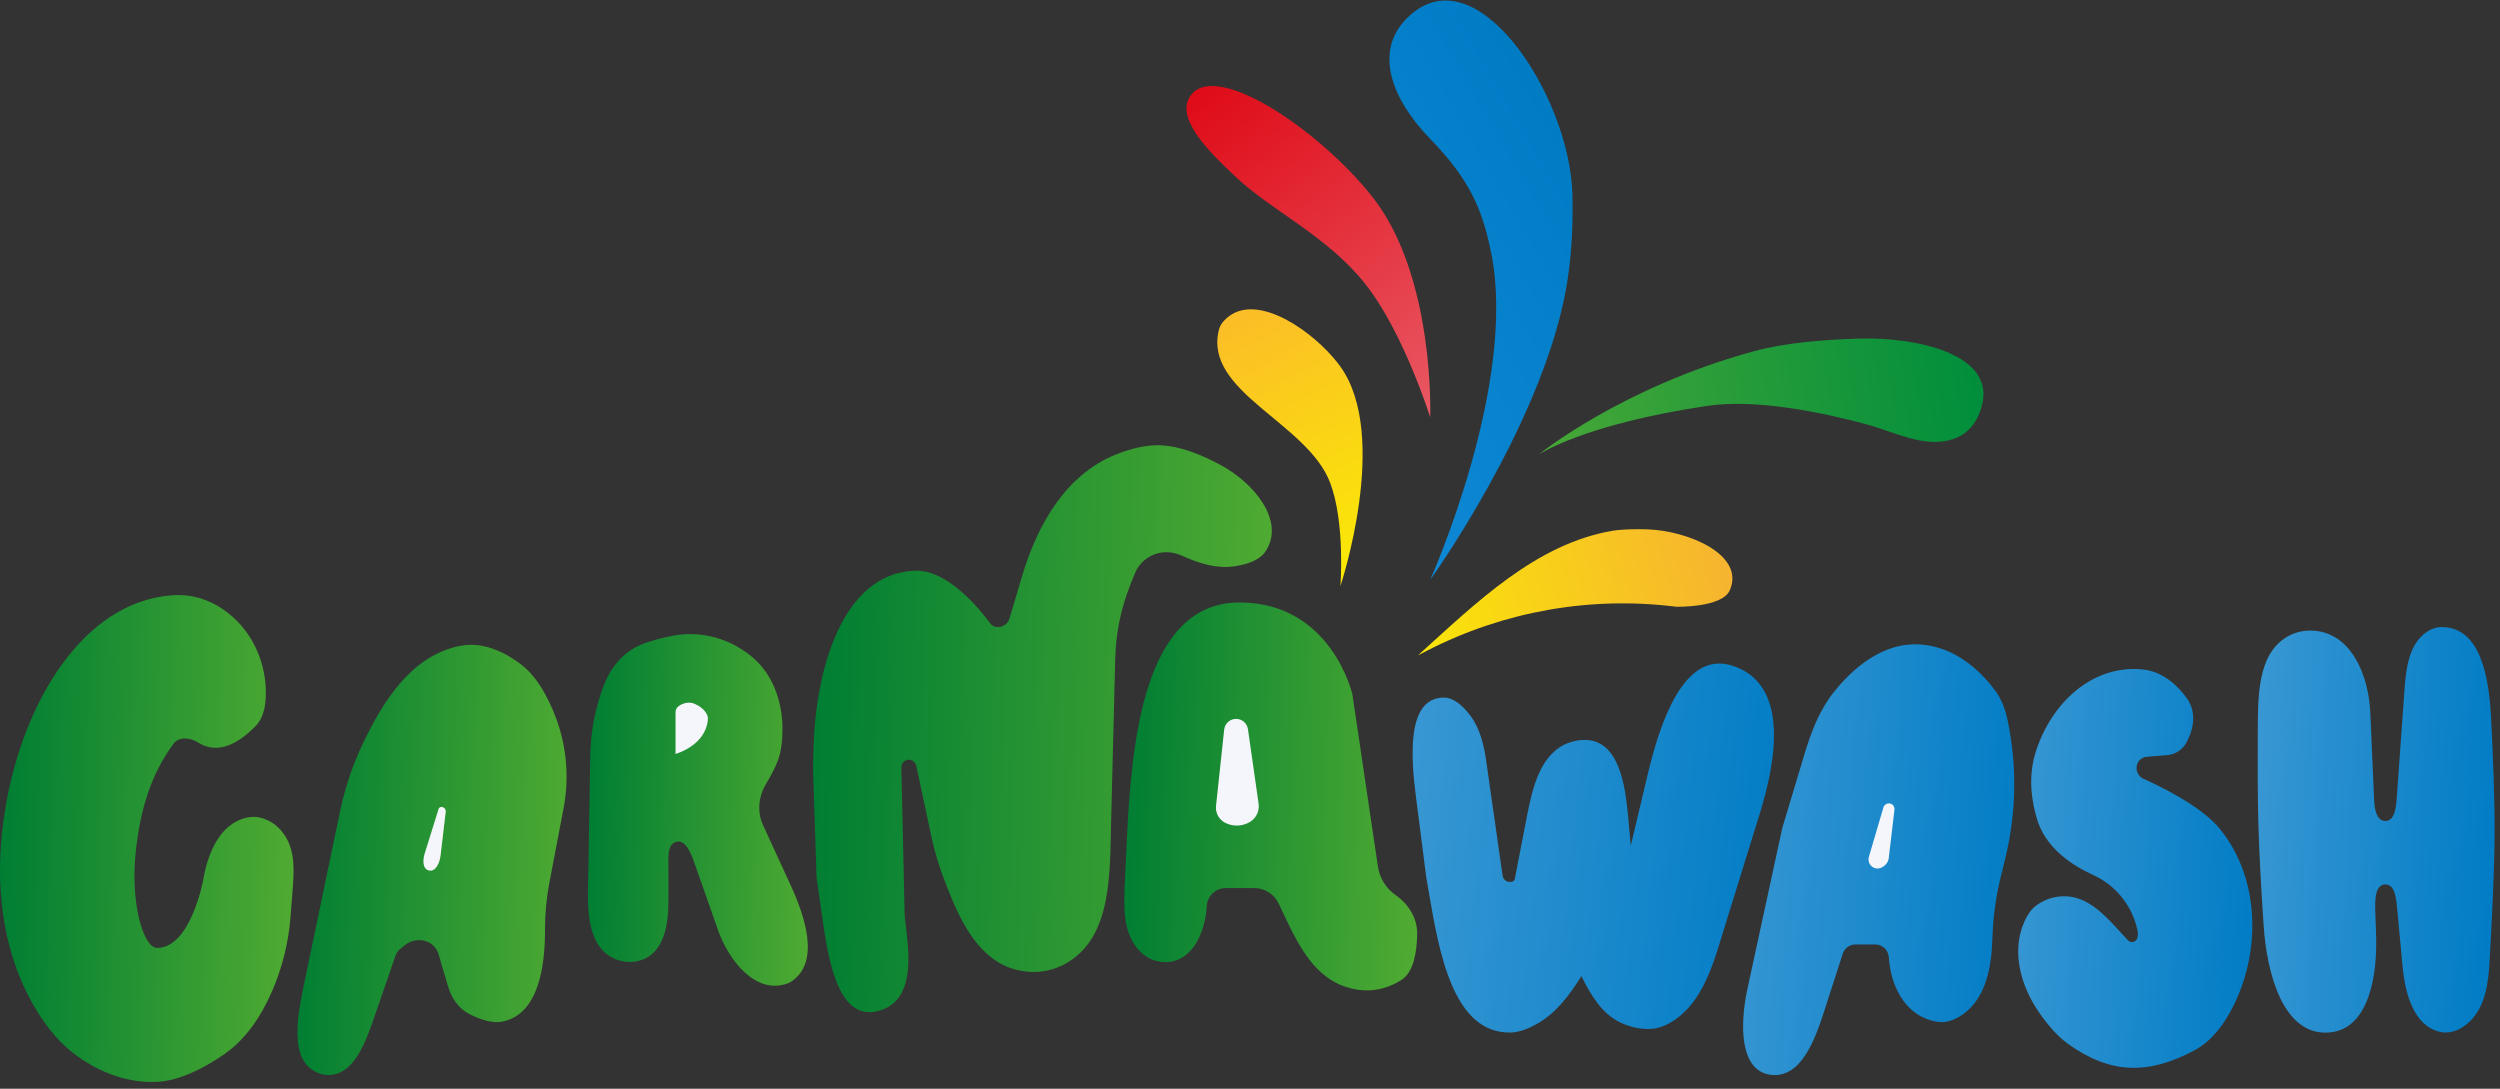
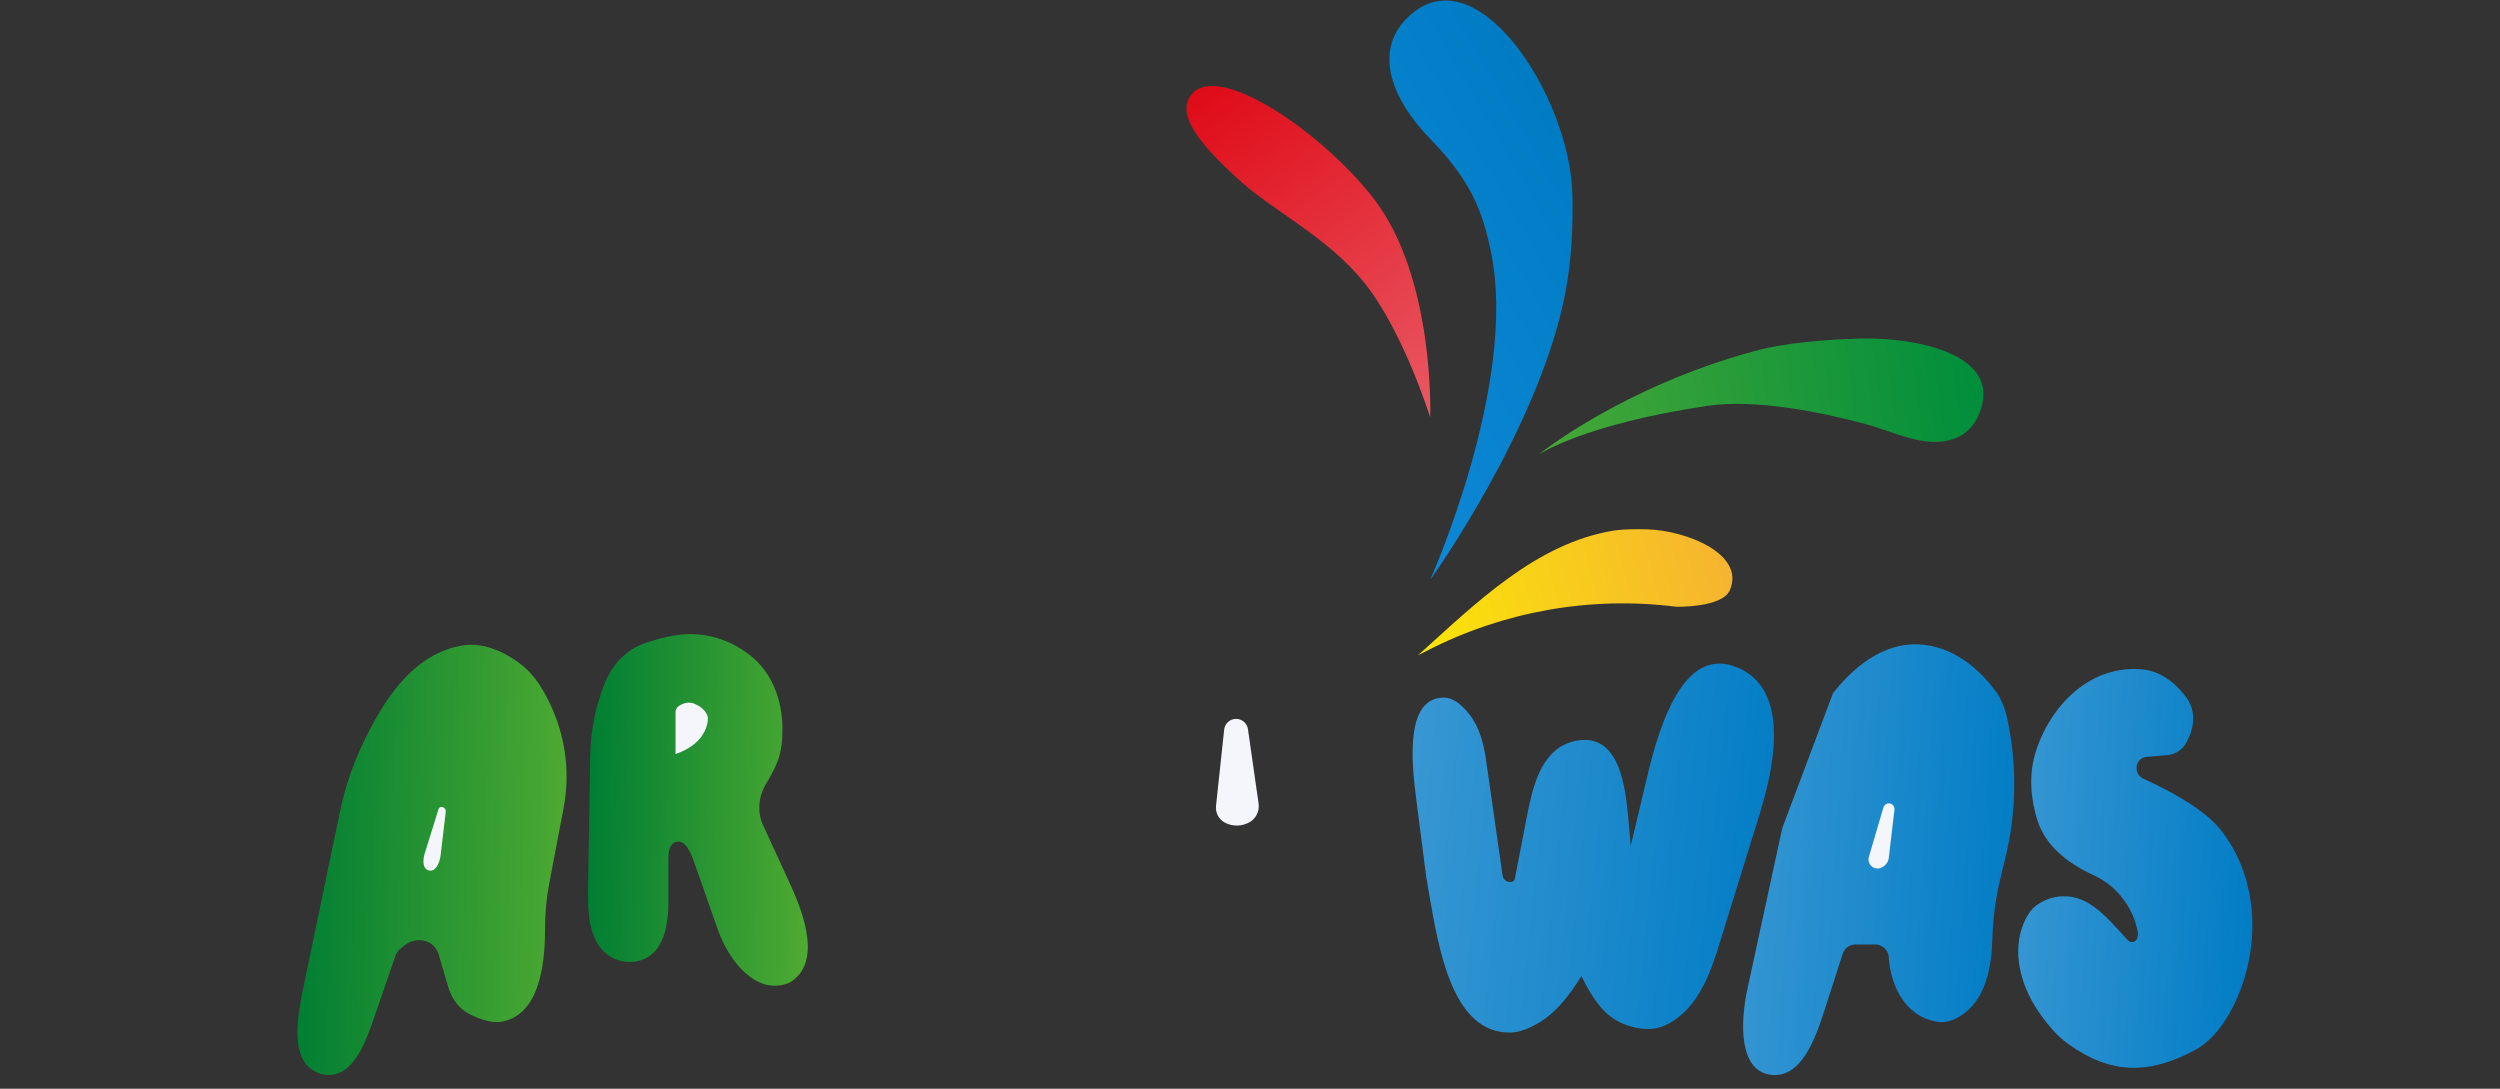
<svg xmlns="http://www.w3.org/2000/svg" width="186" height="81" viewBox="0 0 186 81" fill="none">
  <rect x="0" y="0" width="186" height="81" fill="#333333" stroke="none" />
  <path d="M110.94 18.803C112.938 28.584 106.406 43.141 106.406 43.141C106.406 43.141 114.552 31.819 116.473 21.73C116.919 19.389 117.042 16.883 116.988 14.487C116.822 7.085 109.644 -3.911 104.561 1.474C102.286 3.884 103.485 7.327 106.406 10.331C109.457 13.469 110.311 15.722 110.94 18.803Z" fill="url(#paint0_linear_691_5396)" />
  <path d="M101.565 21.113C104.42 24.702 106.406 31.049 106.406 31.049C106.406 31.049 106.792 20.574 102.103 14.643C98.199 9.707 90.63 4.598 88.654 7.019C87.27 8.713 89.993 11.328 91.958 13.18C94.648 15.714 98.709 17.524 101.565 21.113Z" fill="url(#paint1_linear_691_5396)" />
  <path d="M130.541 26.117C132.798 25.503 135.754 25.264 138.367 25.19C142.426 25.074 148.512 26.28 147.448 30.199C147.038 31.711 146.16 32.411 145.225 32.696C143.127 33.337 140.961 32.132 138.843 31.562C135.655 30.703 130.685 29.651 127.006 30.199C117.784 31.573 114.479 33.819 114.479 33.819C114.479 33.819 120.627 28.813 130.541 26.117Z" fill="url(#paint2_linear_691_5396)" />
-   <path d="M98.958 35.903C100.092 38.882 99.727 43.605 99.727 43.605C99.727 43.605 103.442 32.461 99.727 27.277C99.554 27.036 99.359 26.794 99.149 26.554C97.131 24.242 93.098 21.61 91.043 23.888C90.863 24.088 90.749 24.3 90.692 24.522C89.497 29.152 97.257 31.434 98.958 35.903Z" fill="url(#paint3_linear_691_5396)" />
  <path d="M120.324 39.442C120.219 39.453 120.111 39.468 119.999 39.486C114.267 40.448 109.808 44.87 105.491 48.761L106.192 48.401C111.894 45.475 118.346 44.339 124.704 45.141C124.704 45.141 128.132 45.228 128.701 43.909C129.857 41.226 125.493 39.475 122.573 39.384C121.799 39.36 121.021 39.37 120.324 39.442Z" fill="url(#paint4_linear_691_5396)" />
-   <path d="M91.772 42.141C92.634 42.026 93.569 41.756 94.063 41.15C94.106 41.097 94.146 41.041 94.184 40.982C95.621 38.717 93.263 35.944 90.912 34.651C89.459 33.851 87.745 33.146 86.194 33.125C85.183 33.112 84.1 33.39 83.059 33.801C79.329 35.276 77.19 39.006 76.047 42.85L75.111 46C74.994 46.39 74.635 46.658 74.228 46.658C74.002 46.658 73.791 46.546 73.657 46.363C72.951 45.396 70.554 42.387 68.095 42.461C62.566 42.628 60.67 50.074 60.528 55.604L60.488 57.15L60.751 65.281L61.154 68.109L61.156 68.122C61.583 71.111 62.268 75.904 65.21 75.249C65.436 75.198 65.644 75.129 65.835 75.044C67.791 74.175 67.705 71.537 67.454 69.412L67.308 68.167L67.062 57.096C67.054 56.727 67.399 56.452 67.757 56.541C67.964 56.593 68.123 56.758 68.168 56.966L69.302 62.259C69.546 63.398 69.882 64.515 70.306 65.599L70.499 66.093C71.511 68.677 72.897 71.452 75.585 72.143C76.418 72.357 77.35 72.401 78.325 72.101C78.746 71.972 79.128 71.794 79.472 71.582C82.745 69.572 82.57 64.926 82.668 61.087L82.975 48.955C83.022 47.089 83.401 45.246 84.094 43.513L84.43 42.673C84.852 41.618 85.927 40.974 87.056 41.1C87.354 41.133 87.644 41.212 87.918 41.334L88.12 41.423C89.276 41.937 90.519 42.308 91.772 42.141Z" fill="url(#paint5_linear_691_5396)" />
-   <path d="M19.037 53.997C17.063 56.039 15.617 55.805 14.749 55.246C14.175 54.877 13.317 54.782 12.912 55.331C11.192 57.661 10.458 60.263 10.119 63.178C9.662 67.112 10.644 70.523 11.692 70.523C14.172 70.523 15.103 65.539 15.103 65.539C15.442 63.499 16.351 61.258 18.374 60.832C18.689 60.766 19.003 60.752 19.299 60.817C20.253 61.029 20.864 61.626 21.254 62.263C21.981 63.449 21.869 64.924 21.762 66.311L21.618 68.193C21.472 70.083 21.017 71.936 20.27 73.678C19.456 75.577 18.299 77.342 16.588 78.501C15.191 79.448 13.385 80.403 11.692 80.49C9.038 80.626 6.86 79.383 5.725 78.561C5.131 78.131 4.588 77.633 4.106 77.08C2.441 75.163 -1.23 69.691 0.414 60.031C1.747 52.192 6.186 44.816 12.742 44.292C14.733 44.133 16.253 44.953 17.326 45.909C18.951 47.357 19.825 49.534 19.778 51.709C19.759 52.585 19.572 53.444 19.037 53.997Z" fill="url(#paint6_linear_691_5396)" />
  <path d="M24.285 79.973C24.122 79.961 23.969 79.931 23.827 79.884C21.289 79.052 22.201 75.235 22.746 72.62L25.303 60.349C25.673 58.576 26.256 56.855 27.042 55.224C28.508 52.178 30.494 49.049 33.756 48.163C34.192 48.044 34.626 47.973 35.04 47.973C36.458 47.974 37.748 48.67 38.695 49.379C39.852 50.245 40.575 51.534 41.144 52.862C42.123 55.147 42.398 57.673 41.933 60.116L40.871 65.689C40.656 66.816 40.548 67.96 40.548 69.107V69.232C40.548 71.959 40.048 75.479 37.372 76.006C37.295 76.021 37.217 76.032 37.138 76.038C36.423 76.096 35.59 75.783 34.927 75.448C34.116 75.039 33.589 74.255 33.333 73.383L32.628 70.987C32.496 70.536 32.151 70.18 31.706 70.031C31.168 69.852 30.576 69.957 30.133 70.312L29.807 70.572C29.627 70.716 29.492 70.908 29.416 71.126L27.934 75.424C27.257 77.39 26.359 80.122 24.285 79.973Z" fill="url(#paint7_linear_691_5396)" />
  <path d="M32.778 63.651L33.161 60.4C33.183 60.207 33.032 60.038 32.838 60.038C32.743 60.038 32.659 60.099 32.631 60.19L31.593 63.511C31.449 63.973 31.425 64.632 31.892 64.759C32.416 64.902 32.715 64.19 32.778 63.651Z" fill="url(#paint8_linear_691_5396)" />
  <path d="M32.778 63.651L33.161 60.4C33.183 60.207 33.032 60.038 32.838 60.038C32.743 60.038 32.659 60.099 32.631 60.19L31.593 63.511C31.449 63.973 31.425 64.632 31.892 64.759C32.416 64.902 32.715 64.19 32.778 63.651Z" fill="#F5F6FB" />
  <path d="M58.581 73.172C58.604 73.163 58.626 73.155 58.648 73.146C58.723 73.116 58.795 73.078 58.865 73.032C61.037 71.603 59.904 68.211 58.819 65.847L56.766 61.379C56.309 60.384 56.442 59.225 57.009 58.288C57.33 57.759 57.656 57.159 57.861 56.618C58.14 55.887 58.224 54.995 58.216 54.145C58.196 52.113 57.457 50.079 55.873 48.806C54.804 47.947 53.291 47.177 51.304 47.177C50.224 47.178 48.979 47.508 47.947 47.865C46.53 48.355 45.495 49.526 44.952 50.922C44.295 52.61 43.944 54.4 43.914 56.211L43.745 66.34C43.714 68.23 43.919 70.439 45.611 71.279C45.972 71.458 46.383 71.572 46.845 71.572C47.171 71.572 47.472 71.514 47.747 71.419C49.389 70.849 49.73 68.819 49.73 67.082V64.412C49.73 63.766 49.648 62.875 50.255 62.651C50.26 62.649 50.265 62.647 50.271 62.645C51.033 62.403 51.44 63.563 51.705 64.318L51.706 64.319L53.41 69.172C54.232 71.513 56.248 74.015 58.581 73.172Z" fill="url(#paint9_linear_691_5396)" />
  <path d="M50.26 52.983V56.099C51.278 55.76 52.226 55.106 52.554 54.084C52.662 53.749 52.711 53.428 52.62 53.214C52.437 52.779 52.025 52.514 51.668 52.359C51.283 52.192 50.853 52.294 50.504 52.527C50.352 52.628 50.26 52.8 50.26 52.983Z" fill="#F5F6FB" />
-   <path d="M93.32 66.073H91.191C90.445 66.073 89.827 66.66 89.783 67.405C89.667 69.388 88.701 71.581 86.714 71.581C85.809 71.581 85.154 71.175 84.684 70.643C83.475 69.276 83.61 67.253 83.697 65.43L83.836 62.508C84.177 55.346 85.052 44.823 92.222 44.823C99.042 44.823 100.616 51.646 100.616 51.646L102.515 64.462C102.642 65.323 103.118 66.093 103.831 66.592C104.792 67.264 105.455 68.308 105.438 69.48C105.42 70.748 105.198 72.307 104.288 72.892C102.739 73.888 101.236 73.811 100.017 73.388C97.907 72.656 96.718 70.555 95.757 68.539L95.126 67.213C94.794 66.516 94.092 66.073 93.32 66.073Z" fill="url(#paint10_linear_691_5396)" />
  <path d="M93.64 59.792L92.848 54.25C92.785 53.811 92.409 53.485 91.966 53.485C91.51 53.485 91.128 53.828 91.079 54.281L90.472 59.955C90.415 60.481 90.691 60.986 91.164 61.222C91.664 61.472 92.248 61.489 92.761 61.269L92.825 61.242C93.393 60.998 93.727 60.404 93.64 59.792Z" fill="#F5F6FB" />
  <path d="M109.377 53.222C108.863 52.544 108.179 51.901 107.427 51.901C104.586 51.901 104.991 56.511 105.352 59.328L106.115 65.279L106.309 66.403C107.047 70.683 108.068 76.927 112.41 76.82C113.039 76.804 113.728 76.526 114.35 76.177C115.783 75.373 116.786 74.016 117.656 72.623C118.353 74.017 119.177 75.438 120.591 76.091C121.17 76.358 121.862 76.558 122.64 76.558C123.28 76.558 123.873 76.339 124.404 76.009C126.76 74.543 127.512 71.553 128.333 68.903L130.934 60.511C132.217 56.368 133.049 50.912 128.935 49.541C125.261 48.316 123.49 53.842 122.592 57.61L121.329 62.918L121.129 60.718C120.914 58.358 120.438 55.207 118.074 55.054C118.023 55.051 117.971 55.049 117.919 55.049C117.486 55.049 117.088 55.128 116.727 55.258C114.642 56.008 114.032 58.518 113.611 60.694L112.704 65.381C112.685 65.48 112.614 65.561 112.518 65.593C112.189 65.702 111.841 65.487 111.792 65.143L110.57 56.594C110.399 55.395 110.108 54.188 109.377 53.222Z" fill="url(#paint11_linear_691_5396)" />
-   <path d="M143.624 75.904C143.998 76.012 144.358 76.069 144.666 76.039C145.046 76.001 145.43 75.845 145.796 75.626C147.586 74.555 148.124 72.308 148.215 70.225L148.248 69.463C148.308 68.079 148.503 66.705 148.829 65.359L149.208 63.795C150.017 60.456 150.073 56.978 149.372 53.614C149.208 52.83 148.946 52.064 148.472 51.418C147.568 50.189 145.743 48.244 143.092 47.967C140.093 47.652 137.758 49.808 136.375 51.574C135.312 52.931 134.712 54.57 134.217 56.221L132.6 61.612L130.004 73.596C129.476 76.03 129.335 79.73 131.813 79.973C134.026 80.19 135.053 77.301 135.736 75.185L137.098 70.961C137.231 70.548 137.616 70.268 138.05 70.268H139.51C140.049 70.268 140.496 70.687 140.529 71.225C140.657 73.267 141.658 75.337 143.624 75.904Z" fill="url(#paint12_linear_691_5396)" />
+   <path d="M143.624 75.904C143.998 76.012 144.358 76.069 144.666 76.039C145.046 76.001 145.43 75.845 145.796 75.626C147.586 74.555 148.124 72.308 148.215 70.225L148.248 69.463C148.308 68.079 148.503 66.705 148.829 65.359L149.208 63.795C150.017 60.456 150.073 56.978 149.372 53.614C149.208 52.83 148.946 52.064 148.472 51.418C147.568 50.189 145.743 48.244 143.092 47.967C140.093 47.652 137.758 49.808 136.375 51.574L132.6 61.612L130.004 73.596C129.476 76.03 129.335 79.73 131.813 79.973C134.026 80.19 135.053 77.301 135.736 75.185L137.098 70.961C137.231 70.548 137.616 70.268 138.05 70.268H139.51C140.049 70.268 140.496 70.687 140.529 71.225C140.657 73.267 141.658 75.337 143.624 75.904Z" fill="url(#paint12_linear_691_5396)" />
  <path d="M140.523 63.845L140.947 60.239C140.977 59.99 140.782 59.77 140.53 59.77C140.344 59.77 140.18 59.893 140.127 60.072L139.044 63.753C138.961 64.036 139.072 64.341 139.317 64.504C139.544 64.656 139.839 64.656 140.065 64.504L140.156 64.444C140.36 64.308 140.495 64.089 140.523 63.845Z" fill="#F5F6FB" />
  <path d="M159.359 49.8C160.926 49.943 162.029 51.014 162.709 51.962C163.354 52.861 163.274 54.036 162.78 55.024L162.691 55.203C162.413 55.757 161.867 56.127 161.249 56.179L159.714 56.307C159.349 56.337 159.047 56.606 158.975 56.966C158.893 57.374 159.113 57.783 159.493 57.953C160.733 58.507 163.418 59.816 164.867 61.342C165.005 61.486 165.138 61.642 165.266 61.806C168.116 65.437 168.225 70.718 166.16 74.847C165.472 76.224 164.542 77.458 163.293 78.129C159.846 79.982 157.006 79.929 153.847 77.653C153.016 77.054 152.266 76.148 151.65 75.24C150.318 73.279 149.647 70.756 150.605 68.587C150.823 68.092 151.111 67.656 151.49 67.375C152.245 66.814 153.034 66.657 153.735 66.686C155.29 66.749 156.481 67.955 157.532 69.102L158.314 69.954C158.537 70.198 158.941 70.095 159.021 69.775C159.071 69.577 159.071 69.37 159.021 69.172L158.978 69.001C158.555 67.307 157.397 65.891 155.82 65.14L155.511 64.993C153.737 64.148 152.14 62.856 151.565 60.977C151.125 59.54 150.874 57.693 151.49 55.834C152.661 52.294 155.645 49.463 159.359 49.8Z" fill="url(#paint13_linear_691_5396)" />
-   <path d="M185.598 62.13C185.615 59.492 185.476 56.101 185.337 53.428C185.184 50.494 184.6 46.655 181.663 46.655C181.236 46.655 180.866 46.797 180.549 47.014C179.035 48.055 178.974 50.202 178.843 52.034L178.336 59.142C178.281 59.903 178.229 61.081 177.466 61.081C176.832 61.081 176.665 60.217 176.637 59.583L176.353 53.042C176.227 50.143 174.86 46.968 171.958 46.917C171.304 46.905 170.752 47.057 170.287 47.305C167.88 48.589 167.994 51.961 167.978 54.69C167.965 56.798 167.968 59.339 168.024 61.343C168.087 63.618 168.254 66.466 168.418 68.902C168.649 72.336 169.837 77.073 173.27 76.819C176.255 76.597 176.886 72.565 176.782 69.573L176.72 67.751C176.693 66.986 176.702 65.802 177.466 65.802C178.236 65.802 178.29 66.98 178.362 67.746L178.748 71.868C178.938 73.896 179.563 76.328 181.55 76.775C181.676 76.804 181.802 76.819 181.926 76.819C182.688 76.817 183.312 76.435 183.797 75.95C184.925 74.824 185.13 73.129 185.224 71.538C185.372 69.032 185.578 65.064 185.598 62.13Z" fill="url(#paint14_linear_691_5396)" />
  <defs>
    <linearGradient id="paint0_linear_691_5396" x1="117.011" y1="10.947" x2="89.161" y2="27.068" gradientUnits="userSpaceOnUse">
      <stop stop-color="#007CC5" />
      <stop offset="1" stop-color="#128BDA" />
    </linearGradient>
    <linearGradient id="paint1_linear_691_5396" x1="88.731" y1="7.096" x2="106.456" y2="31.012" gradientUnits="userSpaceOnUse">
      <stop stop-color="#DF0B18" />
      <stop offset="1" stop-color="#E95963" />
    </linearGradient>
    <linearGradient id="paint2_linear_691_5396" x1="147.525" y1="29.506" x2="114.477" y2="33.801" gradientUnits="userSpaceOnUse">
      <stop stop-color="#008E3C" />
      <stop offset="1" stop-color="#48A837" />
    </linearGradient>
    <linearGradient id="paint3_linear_691_5396" x1="90.658" y1="24.351" x2="99.528" y2="43.591" gradientUnits="userSpaceOnUse">
      <stop stop-color="#FBBE27" />
      <stop offset="1" stop-color="#FAEA04" />
    </linearGradient>
    <linearGradient id="paint4_linear_691_5396" x1="128.777" y1="42.831" x2="105.485" y2="48.737" gradientUnits="userSpaceOnUse">
      <stop stop-color="#F6B430" />
      <stop offset="1" stop-color="#FAE508" />
    </linearGradient>
    <linearGradient id="paint5_linear_691_5396" x1="60.538" y1="60.314" x2="94.61" y2="61.118" gradientUnits="userSpaceOnUse">
      <stop stop-color="#007E33" />
      <stop offset="1" stop-color="#50AB32" />
    </linearGradient>
    <linearGradient id="paint6_linear_691_5396" x1="0.032" y1="67.825" x2="21.932" y2="68.218" gradientUnits="userSpaceOnUse">
      <stop stop-color="#007E33" />
      <stop offset="1" stop-color="#50AB32" />
    </linearGradient>
    <linearGradient id="paint7_linear_691_5396" x1="21.955" y1="68.78" x2="42.654" y2="69.176" gradientUnits="userSpaceOnUse">
      <stop stop-color="#007E33" />
      <stop offset="1" stop-color="#50AB32" />
    </linearGradient>
    <linearGradient id="paint8_linear_691_5396" x1="31.37" y1="63.116" x2="33.204" y2="63.137" gradientUnits="userSpaceOnUse">
      <stop stop-color="#007E33" />
      <stop offset="1" stop-color="#50AB32" />
    </linearGradient>
    <linearGradient id="paint9_linear_691_5396" x1="43.722" y1="64.19" x2="60.491" y2="64.508" gradientUnits="userSpaceOnUse">
      <stop stop-color="#007E33" />
      <stop offset="1" stop-color="#50AB32" />
    </linearGradient>
    <linearGradient id="paint10_linear_691_5396" x1="83.598" y1="63.587" x2="105.445" y2="64.076" gradientUnits="userSpaceOnUse">
      <stop stop-color="#007E33" />
      <stop offset="1" stop-color="#50AB32" />
    </linearGradient>
    <linearGradient id="paint11_linear_691_5396" x1="104.986" y1="55.221" x2="133.848" y2="58.205" gradientUnits="userSpaceOnUse">
      <stop stop-color="#3897D3" />
      <stop offset="1" stop-color="#007CC5" />
    </linearGradient>
    <linearGradient id="paint12_linear_691_5396" x1="129.328" y1="54.746" x2="151.312" y2="56.219" gradientUnits="userSpaceOnUse">
      <stop stop-color="#3897D3" />
      <stop offset="1" stop-color="#007CC5" />
    </linearGradient>
    <linearGradient id="paint13_linear_691_5396" x1="150.034" y1="55.99" x2="168.772" y2="57.161" gradientUnits="userSpaceOnUse">
      <stop stop-color="#3897D3" />
      <stop offset="1" stop-color="#007CC5" />
    </linearGradient>
    <linearGradient id="paint14_linear_691_5396" x1="168.086" y1="53.066" x2="186.344" y2="54.145" gradientUnits="userSpaceOnUse">
      <stop stop-color="#3897D3" />
      <stop offset="1" stop-color="#007CC5" />
    </linearGradient>
  </defs>
</svg>